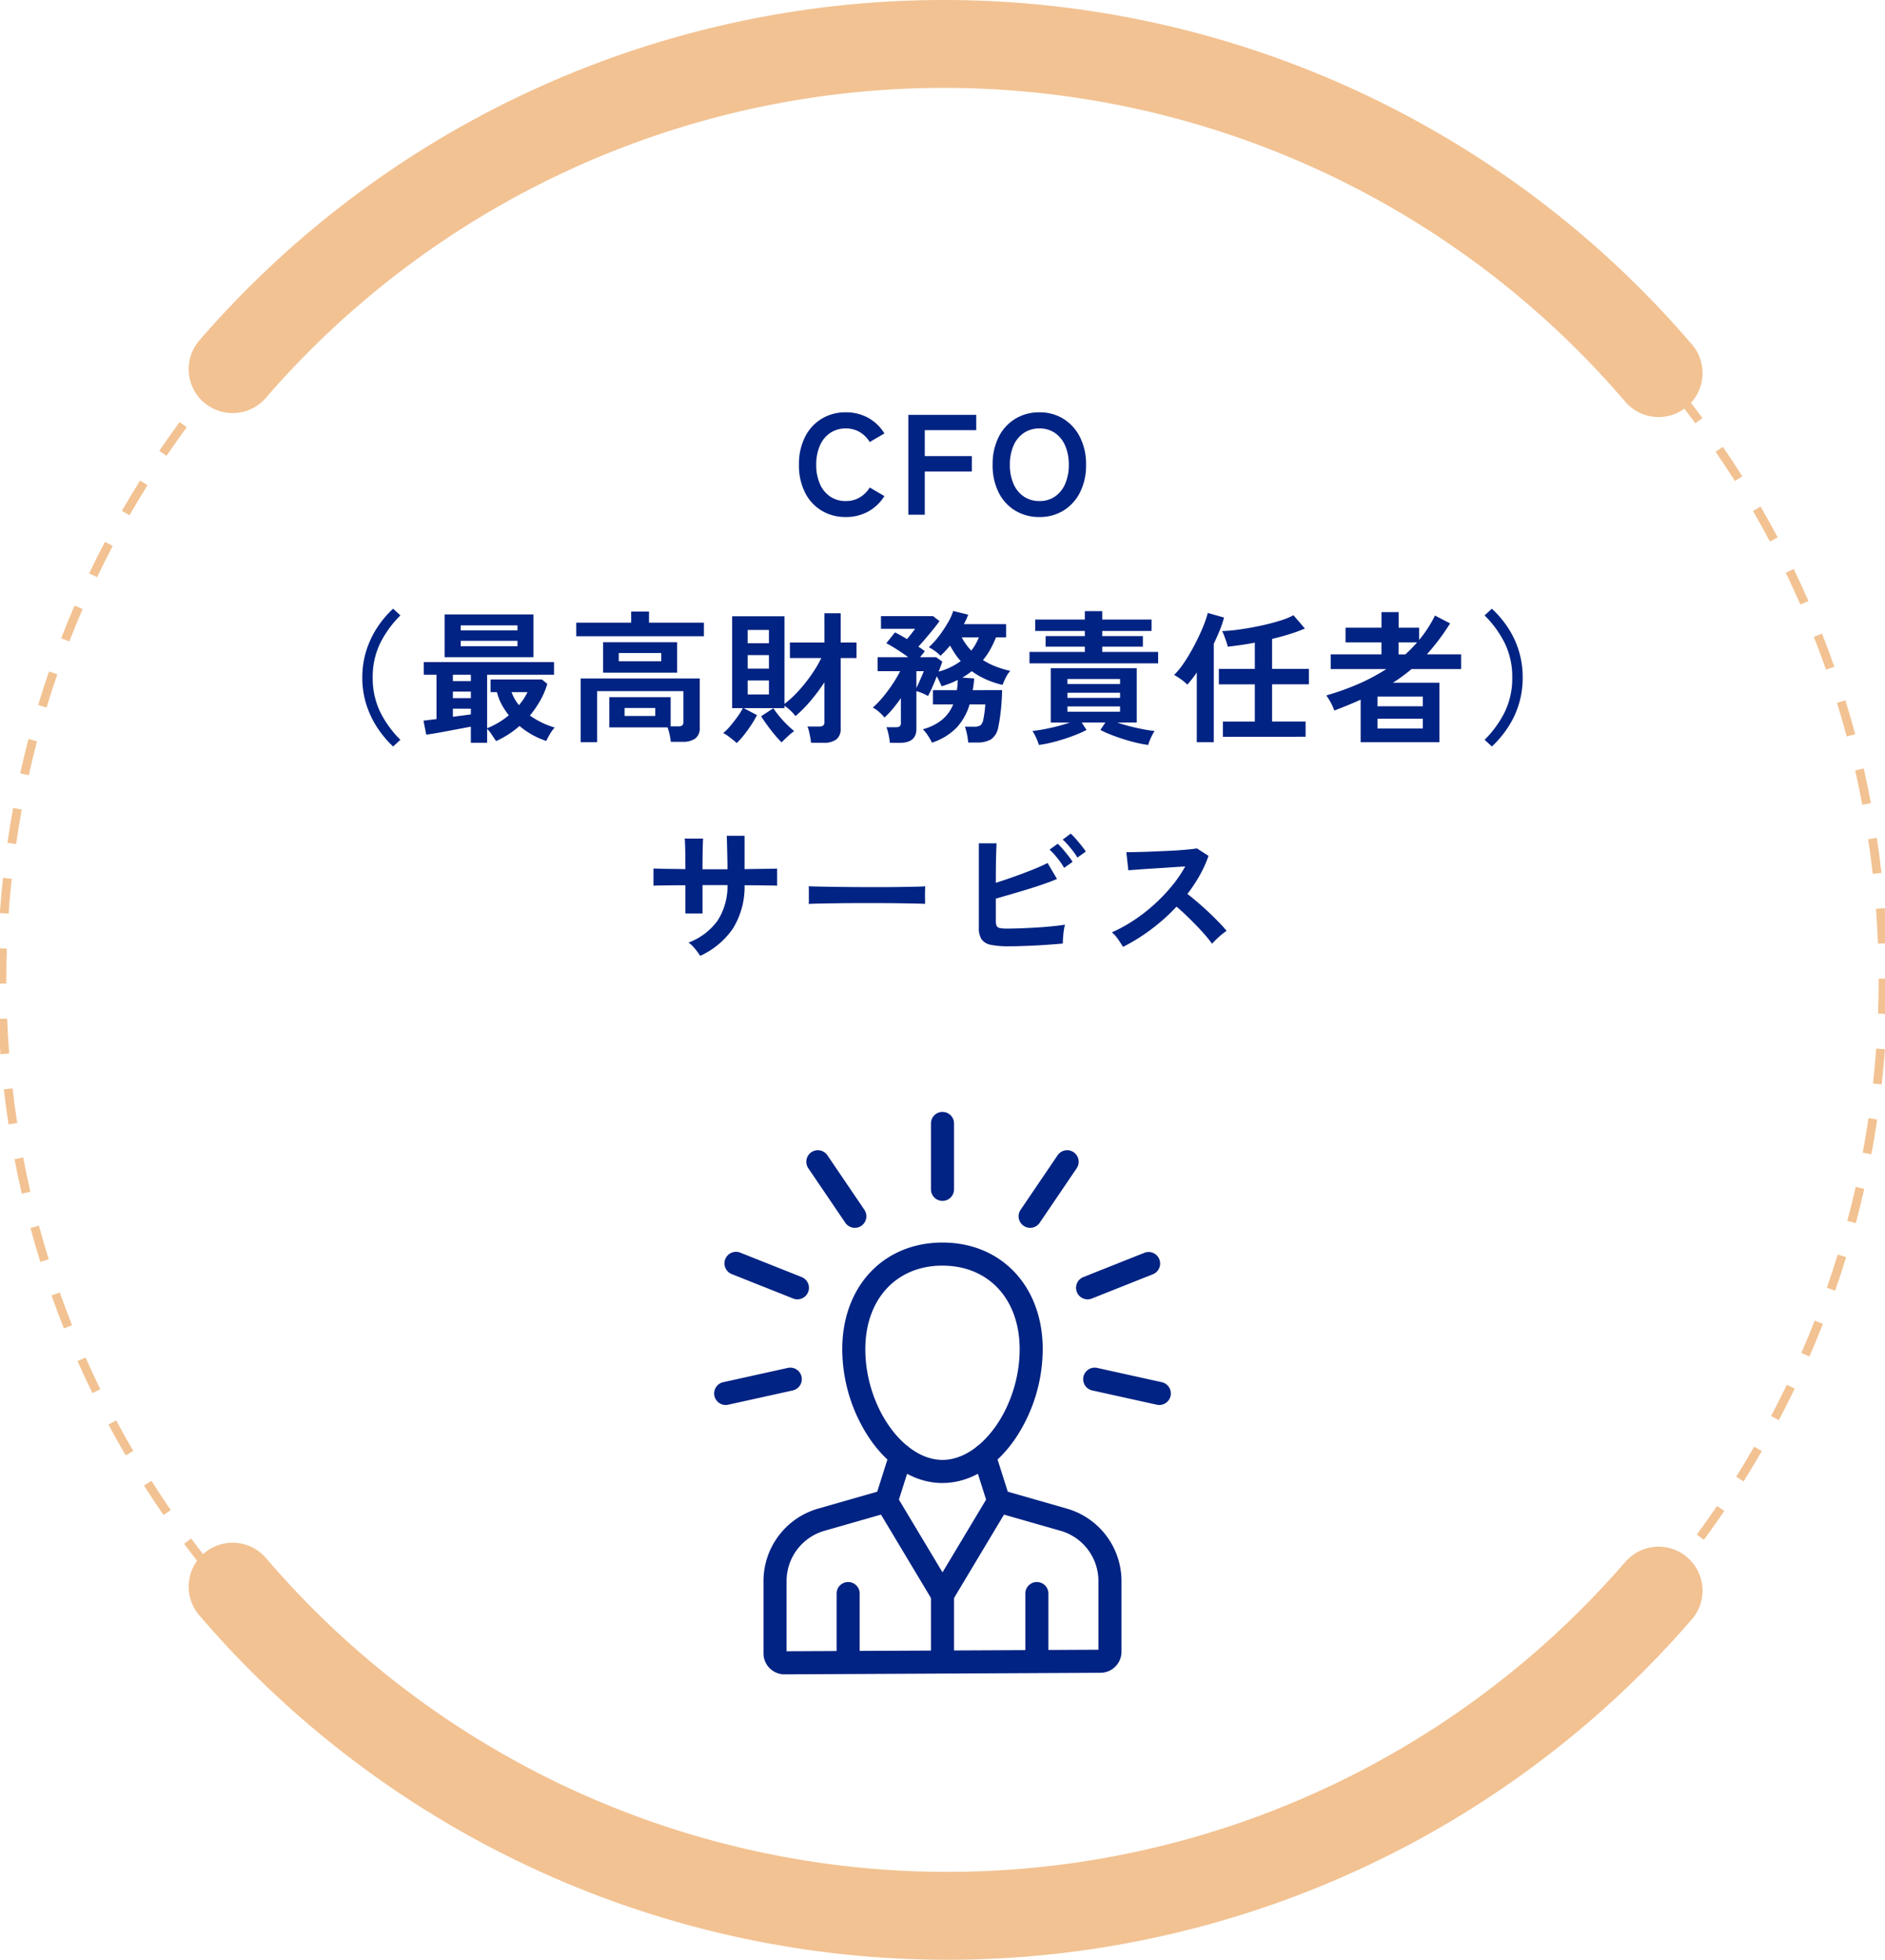
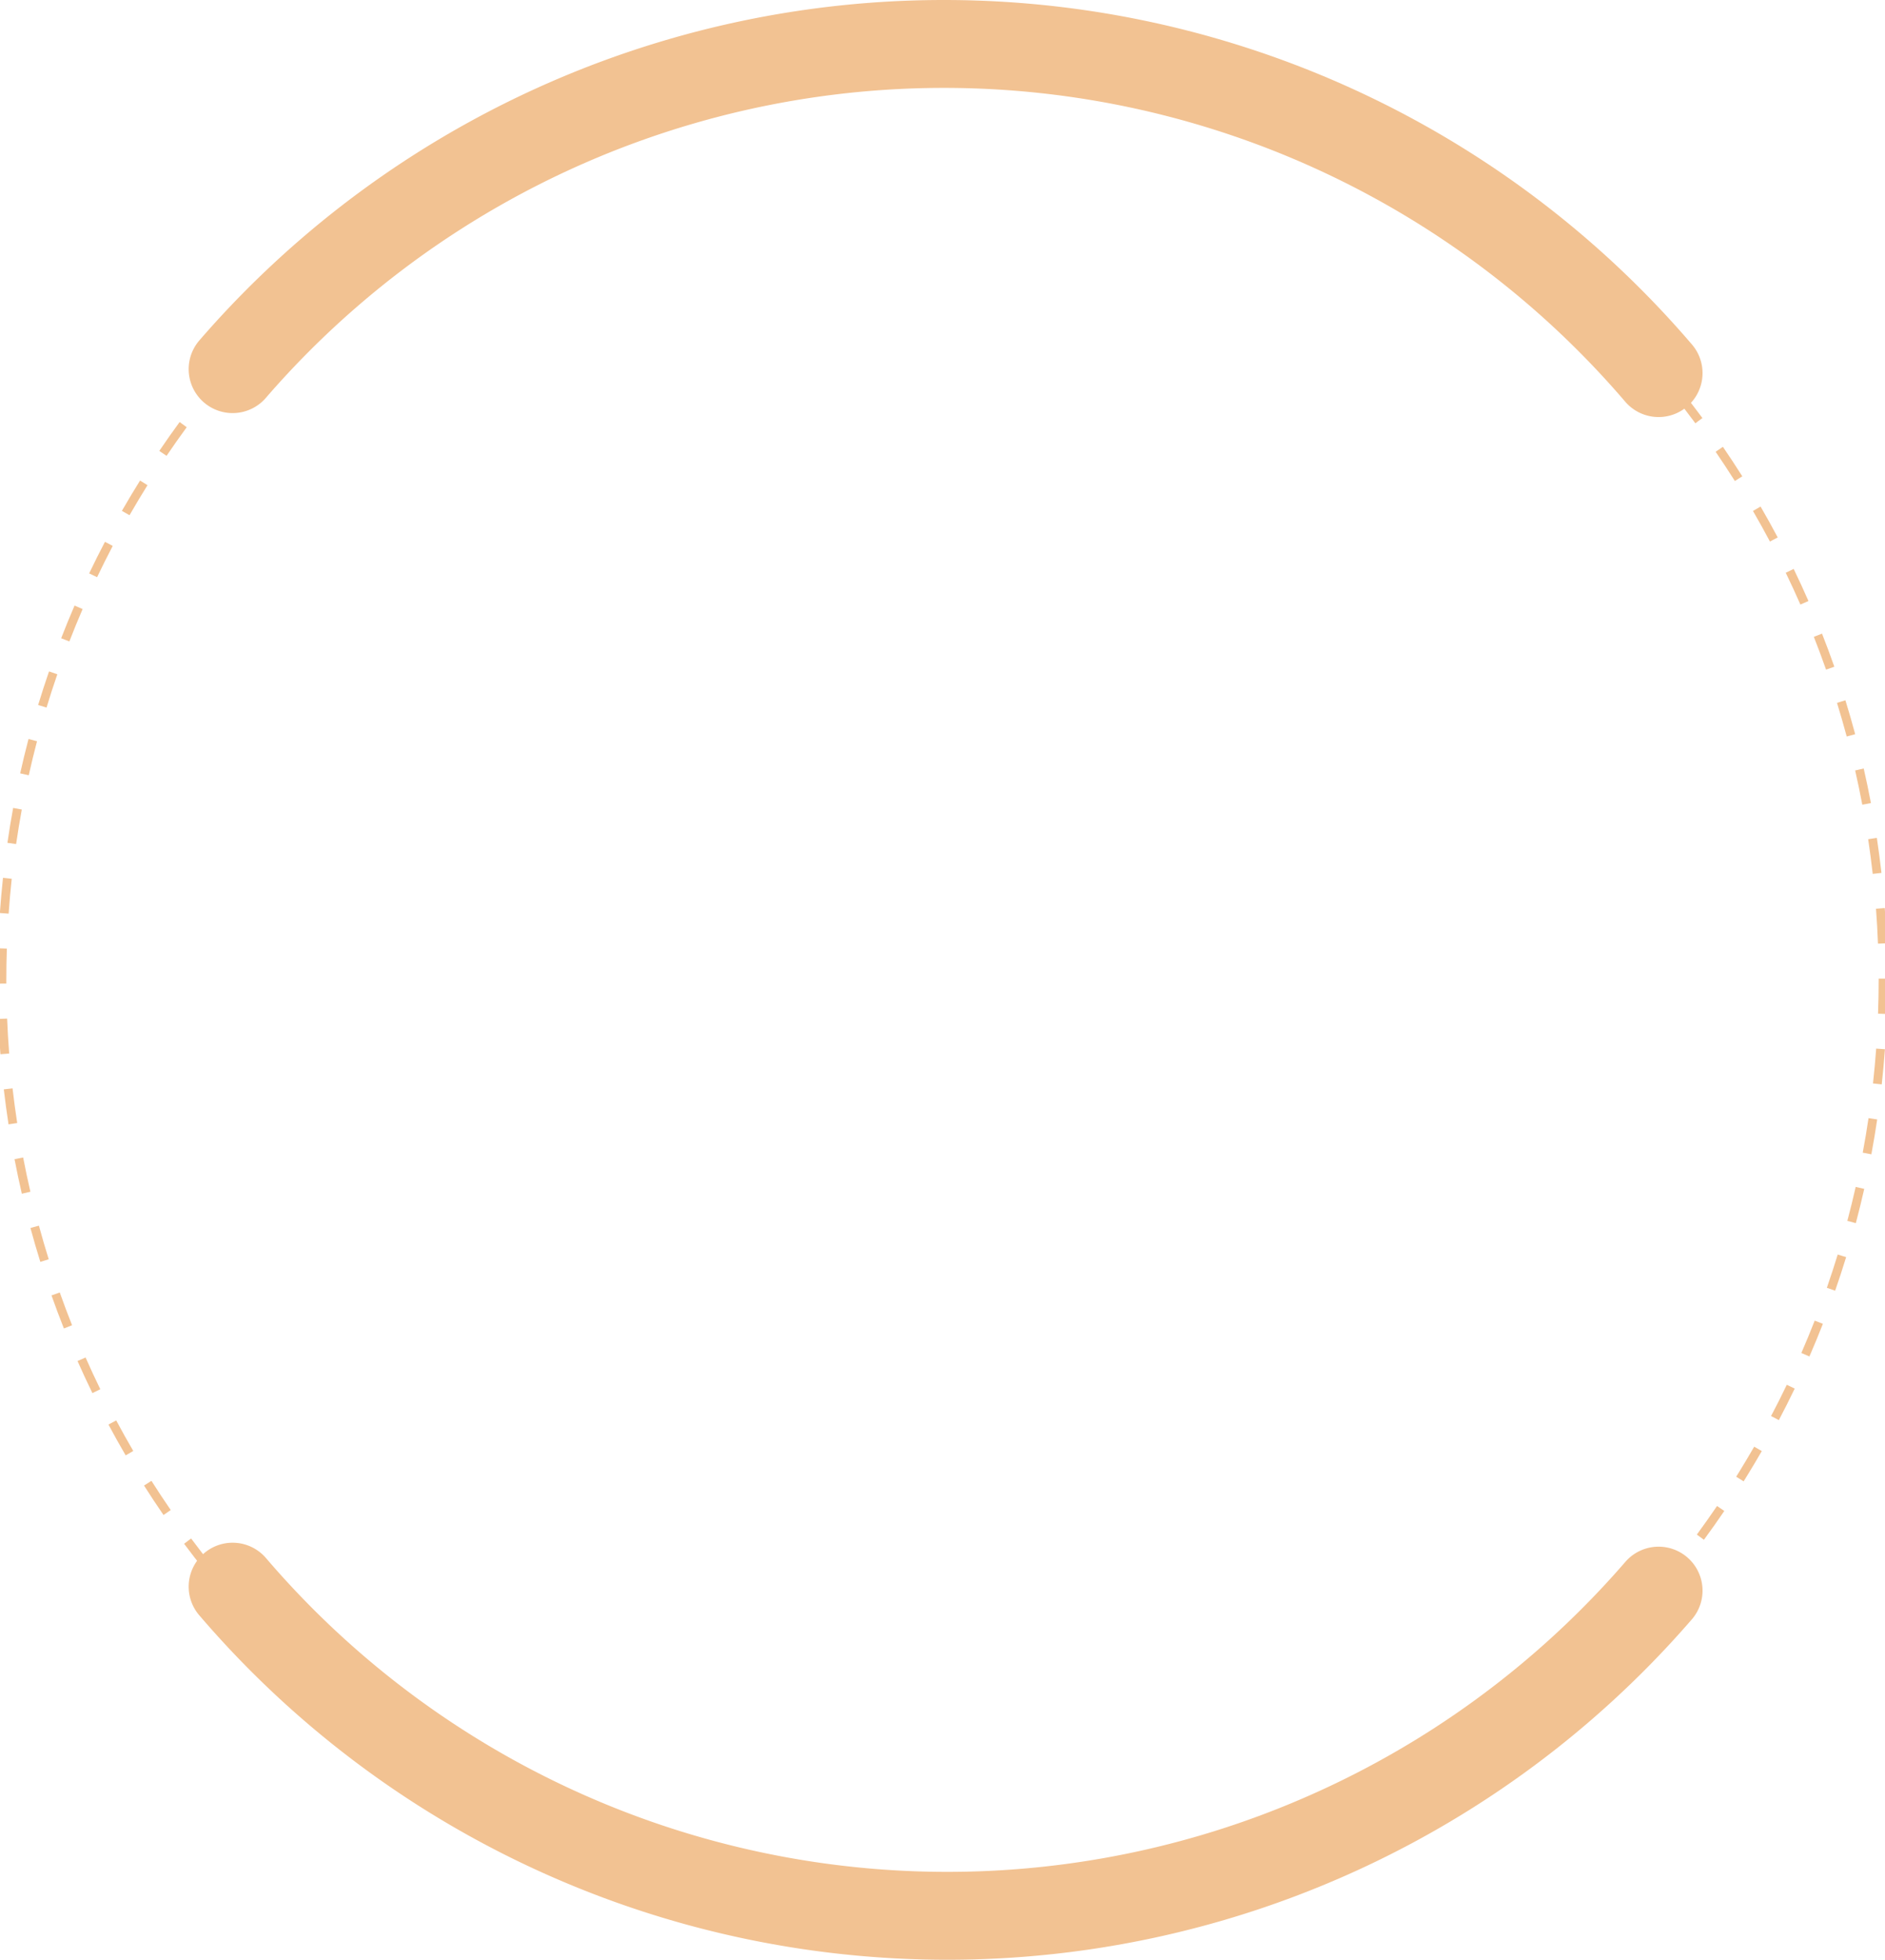
<svg xmlns="http://www.w3.org/2000/svg" width="304" height="316" viewBox="0 0 304 316">
  <defs>
    <clipPath id="clip-path">
      <rect id="長方形_3110" data-name="長方形 3110" width="304" height="304" fill="none" />
    </clipPath>
    <clipPath id="clip-path-2">
-       <rect id="長方形_3146" data-name="長方形 3146" width="73.642" height="90.69" fill="none" />
-     </clipPath>
+       </clipPath>
    <clipPath id="clip-path-3">
      <path id="パス_5152" data-name="パス 5152" d="M0,0H244.145V67.247H0Z" transform="translate(0 0)" fill="none" />
    </clipPath>
  </defs>
  <g id="グループ_3386" data-name="グループ 3386" transform="translate(-149 -3421)">
    <g id="グループ_2570" data-name="グループ 2570" transform="translate(149 3427)">
      <g id="グループ_2472" data-name="グループ 2472" clip-path="url(#clip-path)">
        <path id="パス_4602" data-name="パス 4602" d="M151.686-.708V.708l-.8,0-.007-1.417Zm0,0c1.893,0,3.809.035,5.7.1L157.331.812c-1.87-.069-3.769-.1-5.644-.1Zm-6.5.136.059,1.416c-1.873.079-3.767.193-5.632.341l-.112-1.413C141.387-.378,143.3-.493,145.19-.573Zm17.877.283c1.887.139,3.8.316,5.673.525l-.157,1.408c-1.86-.207-3.751-.382-5.62-.52ZM133.837.326,134,1.733c-1.861.217-3.742.472-5.591.758l-.217-1.4C130.06.8,131.959.545,133.837.326Zm40.548.645c1.871.279,3.76.6,5.617.947l-.262,1.393c-1.84-.346-3.712-.661-5.565-.938Zm-51.8,1.1.269,1.391c-1.839.356-3.7.751-5.519,1.175l-.321-1.38C118.853,2.826,120.727,2.426,122.583,2.067Zm63,1.007c1.843.419,3.7.878,5.53,1.366l-.366,1.369c-1.809-.483-3.652-.938-5.478-1.353ZM111.491,4.648l.373,1.367c-1.807.493-3.629,1.027-5.415,1.587l-.424-1.352C107.828,5.685,109.667,5.146,111.491,4.648Zm85.091,1.364c1.806.556,3.627,1.154,5.411,1.778l-.468,1.338c-1.767-.618-3.571-1.21-5.36-1.761ZM100.624,8.057l.475,1.335c-1.764.627-3.541,1.3-5.28,1.99l-.525-1.316C97.05,9.366,98.844,8.69,100.624,8.057ZM207.333,9.771c1.759.69,3.529,1.423,5.261,2.18l-.567,1.3c-1.716-.749-3.469-1.475-5.212-2.159Zm-117.289,2.5.574,1.3c-1.711.758-3.432,1.559-5.115,2.381l-.622-1.273C86.579,13.847,88.317,13.038,90.044,12.273Zm127.727,2.054c1.7.82,3.412,1.684,5.083,2.568l-.663,1.253c-1.655-.876-3.349-1.732-5.035-2.544ZM79.811,17.272l.669,1.249c-1.65.884-3.306,1.812-4.922,2.757l-.716-1.223C76.474,19.1,78.146,18.164,79.811,17.272Zm148.026,2.38c1.636.945,3.277,1.935,4.877,2.942l-.754,1.2c-1.585-1-3.211-1.978-4.831-2.914ZM69.981,23.023l.761,1.2c-1.579,1-3.161,2.054-4.7,3.117l-.8-1.166C66.79,25.1,68.387,24.037,69.981,23.023Zm167.5,2.693c1.561,1.065,3.123,2.174,4.644,3.3l-.842,1.14c-1.507-1.113-3.055-2.212-4.6-3.267ZM60.608,29.491l.848,1.135c-1.5,1.12-3,2.284-4.458,3.459l-.889-1.1C57.58,31.8,59.094,30.621,60.608,29.491Zm186.03,2.99c1.477,1.178,2.953,2.4,4.386,3.633l-.924,1.074c-1.42-1.221-2.881-2.432-4.345-3.6Zm-194.9,4.158.93,1.069c-1.413,1.228-2.822,2.5-4.189,3.781l-.969-1.034C48.894,39.162,50.316,37.878,51.742,36.638Zm203.529,3.27c1.386,1.285,2.766,2.613,4.1,3.949l-1,1c-1.325-1.323-2.693-2.639-4.066-3.912ZM43.432,44.424l1.007,1c-1.318,1.33-2.629,2.7-3.9,4.081L39.5,48.544C40.778,47.153,42.1,45.767,43.432,44.424Zm219.9,3.531c1.287,1.384,2.565,2.812,3.8,4.243l-1.073.926c-1.223-1.418-2.489-2.832-3.764-4.2ZM35.722,52.806l1.078.92c-1.216,1.424-2.421,2.891-3.583,4.359l-1.111-.879C33.278,55.724,34.495,54.244,35.722,52.806Zm235.046,3.773c1.181,1.476,2.349,2.995,3.474,4.513l-1.139.843c-1.114-1.5-2.272-3.009-3.441-4.471ZM28.656,61.737l1.143.837c-1.107,1.511-2.2,3.063-3.248,4.614l-1.174-.794C26.436,64.829,27.539,63.262,28.656,61.737Zm248.889,3.994c1.067,1.56,2.12,3.161,3.128,4.759l-1.2.756c-1-1.583-2.041-3.169-3.1-4.715ZM22.274,71.169l1.2.75c-.991,1.589-1.965,3.218-2.9,4.843l-1.23-.7C20.291,74.418,21.274,72.774,22.274,71.169Zm261.346,4.194c.948,1.635,1.878,3.311,2.764,4.98l-1.252.664c-.878-1.653-1.8-3.313-2.738-4.933ZM16.614,81.052l1.255.658c-.869,1.659-1.718,3.356-2.524,5.045l-1.279-.61C14.88,84.44,15.737,82.727,16.614,81.052Zm272.345,4.37c.823,1.7,1.625,3.443,2.383,5.174l-1.3.569c-.751-1.715-1.545-3.439-2.361-5.125ZM11.711,91.331l1.3.562c-.742,1.719-1.462,3.476-2.139,5.221L9.552,96.6C10.235,94.839,10.961,93.066,11.711,91.331Zm281.818,4.523c.693,1.759,1.362,3.555,1.988,5.338l-1.337.469c-.62-1.766-1.283-3.546-1.969-5.288ZM7.593,101.949l1.339.462c-.611,1.77-1.2,3.576-1.74,5.368l-1.356-.411C6.385,105.559,6.976,103.735,7.593,101.949ZM297.3,106.6c.558,1.805,1.09,3.646,1.58,5.472l-1.369.367c-.485-1.808-1.012-3.632-1.565-5.421ZM4.286,112.846l1.37.36c-.476,1.811-.924,3.656-1.331,5.484l-1.383-.308C3.353,116.537,3.805,114.674,4.286,112.846ZM300.254,117.6c.421,1.842.812,3.717,1.164,5.575l-1.392.264c-.348-1.84-.736-3.7-1.153-5.522ZM1.807,123.962l1.394.256c-.338,1.841-.647,3.714-.916,5.568l-1.4-.2C1.155,127.711,1.466,125.82,1.807,123.962Zm300.565,4.828c.281,1.867.531,3.766.743,5.645l-1.408.159c-.21-1.861-.457-3.743-.736-5.593ZM.17,135.232l1.409.151c-.2,1.86-.367,3.751-.5,5.621l-1.414-.1C-.2,139.019-.032,137.11.17,135.232Zm303.478,4.875c.141,1.882.25,3.794.321,5.684l-1.416.054c-.071-1.872-.178-3.767-.318-5.632ZM-.625,146.592l1.416.046c-.055,1.672-.083,3.371-.083,5.048q0,.3,0,.6l-1.417.005q0-.3,0-.6C-.708,149.994-.68,148.28-.625,146.592Zm304.706,4.894v.2c0,1.826-.033,3.675-.1,5.495l-1.416-.05c.064-1.8.1-3.635.1-5.445v-.2ZM.835,157.927c.076,1.872.188,3.767.333,5.632l-1.413.11c-.146-1.882-.26-3.794-.336-5.684Zm301.429,4.839,1.413.1c-.137,1.887-.311,3.795-.518,5.672l-1.409-.155C301.956,166.526,302.128,164.635,302.264,162.766ZM1.711,169.176c.215,1.861.467,3.742.751,5.592l-1.4.215C.775,173.115.52,171.216.3,169.338Zm299.318,4.806,1.4.208c-.277,1.87-.593,3.76-.94,5.617l-1.393-.26C300.441,177.706,300.755,175.834,301.029,173.981ZM3.421,180.327c.353,1.839.746,3.7,1.168,5.52l-1.381.319c-.426-1.841-.822-3.715-1.179-5.572Zm295.537,4.744,1.382.312c-.416,1.844-.874,3.7-1.359,5.531l-1.369-.364C298.093,188.741,298.546,186.9,298.959,185.072ZM5.964,191.319c.49,1.807,1.022,3.63,1.58,5.417l-1.353.422c-.563-1.8-1.1-3.644-1.595-5.468Zm290.1,4.656,1.355.415c-.554,1.807-1.15,3.628-1.772,5.413l-1.338-.466C294.921,199.569,295.512,197.764,296.061,195.974ZM9.326,202.088c.625,1.765,1.292,3.542,1.983,5.283l-1.317.523c-.7-1.757-1.371-3.551-2-5.333Zm283.024,4.542,1.32.516c-.688,1.76-1.419,3.531-2.173,5.264l-1.3-.565C290.944,210.127,291.668,208.372,292.35,206.629ZM13.489,212.574c.756,1.713,1.554,3.435,2.374,5.118l-1.274.62c-.828-1.7-1.634-3.438-2.4-5.167Zm274.361,4.4,1.277.613c-.818,1.7-1.679,3.414-2.561,5.087l-1.254-.661C286.186,220.358,287.04,218.662,287.85,216.975ZM18.428,222.718c.882,1.651,1.807,3.308,2.751,4.926l-1.224.714c-.952-1.633-1.887-3.306-2.777-4.972Zm264.162,4.238,1.228.707c-.767,1.333-1.566,2.673-2.374,3.984-.184.3-.372.6-.558.9l-1.2-.752c.185-.295.371-.594.553-.89C281.038,229.605,281.829,228.277,282.59,226.957ZM24.112,232.464c1,1.58,2.05,3.164,3.111,4.707l-1.167.8c-1.072-1.557-2.128-3.156-3.14-4.751ZM276.6,236.518l1.172.8c-1.062,1.563-2.169,3.127-3.289,4.65l-1.141-.84C274.452,239.616,275.548,238.066,276.6,236.518Zm-246.092,5.24c1.118,1.5,2.28,3,3.453,4.462l-1.1.888c-1.184-1.473-2.357-2.988-3.485-4.5Zm239.405,3.847,1.109.882c-1.176,1.479-2.4,2.956-3.627,4.391l-1.076-.923C267.54,248.535,268.749,247.071,269.914,245.606ZM37.578,250.552c1.227,1.414,2.5,2.825,3.775,4.194l-1.035.967c-1.29-1.381-2.572-2.8-3.81-4.233Zm224.99,3.618,1.04.962c-1.283,1.388-2.61,2.77-3.943,4.109l-1-1C259.983,256.914,261.3,255.544,262.568,254.17ZM45.282,258.8c1.328,1.32,2.7,2.632,4.076,3.9l-.961,1.042c-1.389-1.281-2.773-2.606-4.114-3.938Zm209.324,3.368.966,1.037c-1.383,1.289-2.808,2.569-4.238,3.8l-.927-1.072C251.823,264.709,253.236,263.44,254.606,262.164Zm-201.03,4.281c1.423,1.218,2.888,2.425,4.355,3.588l-.881,1.11c-1.48-1.174-2.959-2.393-4.4-3.622Zm192.5,3.1.886,1.106c-1.475,1.182-2.992,2.353-4.509,3.479l-.845-1.138C243.107,271.875,244.61,270.715,246.071,269.544ZM62.415,273.457c1.509,1.109,3.06,2.2,4.609,3.254l-.8,1.173c-1.564-1.061-3.129-2.166-4.652-3.285Zm174.6,2.812.8,1.168c-1.559,1.069-3.159,2.124-4.756,3.133l-.757-1.2C233.882,278.372,235.467,277.328,237.012,276.268Zm-165.26,3.523c1.588.993,3.216,1.969,4.839,2.9l-.706,1.229C74.247,282.981,72.6,282,71,280.993ZM227.476,282.3l.712,1.225c-1.634.95-3.309,1.882-4.976,2.77l-.666-1.251C224.2,284.163,225.857,283.24,227.476,282.3ZM81.535,285.412c1.658.871,3.354,1.723,5.042,2.531l-.612,1.278c-1.7-.816-3.416-1.675-5.089-2.555ZM217.517,287.6l.618,1.275c-1.7.825-3.44,1.629-5.17,2.389l-.57-1.3C214.108,289.214,215.832,288.417,217.517,287.6ZM91.712,290.283c1.718.745,3.474,1.466,5.218,2.145l-.514,1.32c-1.761-.686-3.533-1.414-5.267-2.166Zm115.476,1.857.521,1.318c-1.758.695-3.552,1.366-5.335,1.994l-.471-1.336C203.668,293.492,205.446,292.828,207.187,292.139Zm-104.963,2.237c1.769.613,3.574,1.2,5.365,1.747l-.413,1.355c-1.808-.551-3.63-1.145-5.416-1.764Zm94.323,1.513.42,1.353c-1.8.561-3.645,1.095-5.47,1.587l-.369-1.368C192.936,296.974,194.759,296.445,196.547,295.889Zm-83.531,1.777c1.81.478,3.655.929,5.482,1.339l-.31,1.383c-1.845-.414-3.707-.868-5.534-1.351Zm72.638,1.162.317,1.381c-1.841.423-3.716.817-5.573,1.171l-.265-1.392C181.973,299.638,183.83,299.248,185.654,298.829Zm-61.63,1.307c1.84.341,3.714.651,5.568.923l-.206,1.4c-1.871-.274-3.762-.588-5.62-.932Zm50.548.805.213,1.4c-1.868.284-3.767.536-5.646.751l-.161-1.408C170.84,301.473,172.722,301.223,174.572,300.941Zm-39.385.832c1.86.2,3.751.372,5.621.505l-.1,1.413c-1.887-.134-3.8-.306-5.673-.51Zm28.175.446.108,1.413c-1.882.144-3.8.255-5.686.329l-.056-1.416C159.6,302.472,161.5,302.362,163.362,302.22Zm-16.921.355c1.871.064,3.77.094,5.645.089l0,1.417c-1.892,0-3.809-.025-5.7-.09Z" transform="translate(0.313 0.314)" fill="#f2c292" />
      </g>
    </g>
-     <path id="パス_5150" data-name="パス 5150" d="M-15.605.368A7.391,7.391,0,0,1-19.5-.667,7.1,7.1,0,0,1-22.183-3.6a9.689,9.689,0,0,1-.966-4.451,9.743,9.743,0,0,1,.966-4.474,7.178,7.178,0,0,1,2.68-2.944,7.329,7.329,0,0,1,3.9-1.047,7.338,7.338,0,0,1,3.634.9,7.022,7.022,0,0,1,2.6,2.507l-2.369,1.38a4.719,4.719,0,0,0-1.622-1.61,4.339,4.339,0,0,0-2.242-.575,4.4,4.4,0,0,0-2.507.724,4.671,4.671,0,0,0-1.667,2.047,7.575,7.575,0,0,0-.587,3.094,7.513,7.513,0,0,0,.587,3.07,4.671,4.671,0,0,0,1.667,2.047,4.4,4.4,0,0,0,2.507.725,4.339,4.339,0,0,0,2.242-.575,4.719,4.719,0,0,0,1.622-1.61l2.369,1.38a7.081,7.081,0,0,1-2.6,2.484A7.338,7.338,0,0,1-15.605.368ZM-5.508,0V-16.1H5.44v2.461h-8.3v4.186h7.59v2.484h-7.59V0ZM15.629.368a7.391,7.391,0,0,1-3.9-1.035A7.1,7.1,0,0,1,9.051-3.6,9.689,9.689,0,0,1,8.085-8.05a9.743,9.743,0,0,1,.966-4.474,7.178,7.178,0,0,1,2.68-2.944,7.329,7.329,0,0,1,3.9-1.047A7.211,7.211,0,0,1,19.5-15.468a7.312,7.312,0,0,1,2.668,2.944A9.647,9.647,0,0,1,23.15-8.05,9.594,9.594,0,0,1,22.172-3.6,7.23,7.23,0,0,1,19.5-.667,7.271,7.271,0,0,1,15.629.368Zm0-2.576a4.328,4.328,0,0,0,2.507-.725A4.733,4.733,0,0,0,19.78-4.98a7.513,7.513,0,0,0,.587-3.07,7.575,7.575,0,0,0-.587-3.094,4.733,4.733,0,0,0-1.645-2.047,4.328,4.328,0,0,0-2.507-.724,4.4,4.4,0,0,0-2.507.724,4.671,4.671,0,0,0-1.668,2.047,7.575,7.575,0,0,0-.587,3.094,7.513,7.513,0,0,0,.587,3.07,4.671,4.671,0,0,0,1.668,2.047A4.4,4.4,0,0,0,15.629-2.208ZM-88.6,37.369a16.754,16.754,0,0,1-2.565-3.059,15.125,15.125,0,0,1-1.759-3.726,14.181,14.181,0,0,1-.644-4.324,14.259,14.259,0,0,1,.644-4.347,15.125,15.125,0,0,1,1.759-3.726A16.1,16.1,0,0,1-88.6,15.151l1.173,1.081a16.842,16.842,0,0,0-3.277,4.52,12.4,12.4,0,0,0-1.185,5.508,12.417,12.417,0,0,0,1.185,5.5,16.773,16.773,0,0,0,3.277,4.531Zm12.535-.6v-2.6q-.713.138-1.7.322l-2.024.38q-1.035.2-1.955.356t-1.518.23l-.437-2.254q.391-.046.931-.115t1.162-.138V25.8h-2.047V23.753h21V25.8H-73.439v8.625a13.427,13.427,0,0,0,1.852-.92,12.23,12.23,0,0,0,1.645-1.173,11.753,11.753,0,0,1-1.15-1.736,8.089,8.089,0,0,1-.759-1.99h-1.035V26.559h8.28l.874.713a12.683,12.683,0,0,1-1.139,2.68,17.25,17.25,0,0,1-1.667,2.426,13.492,13.492,0,0,0,1.978,1.162,12.5,12.5,0,0,0,2.024.771,5.363,5.363,0,0,0-.77,1.046,9.66,9.66,0,0,0-.587,1.116,12.18,12.18,0,0,1-2.162-.931,12.756,12.756,0,0,1-2.162-1.484,15.287,15.287,0,0,1-3.772,2.438q-.322-.46-.713-1.058a5.048,5.048,0,0,0-.736-.92v2.254Zm-4.232-13.8v-6.9h14.329v6.9Zm2.6-1.771h9.154v-.874h-9.154Zm0-2.553h9.154v-.805h-9.154Zm-1.265,13.938q.805-.115,1.552-.207t1.346-.184v-.92h-2.9Zm0-3.013h2.9V28.514h-2.9Zm0-2.737h2.9V25.8h-2.9ZM-68.31,30.7a9.651,9.651,0,0,0,.782-1.035,9.226,9.226,0,0,0,.6-1.058h-2.576A7.324,7.324,0,0,0-68.31,30.7Zm9.959,5.98V26.4h19.205V34.31a2.105,2.105,0,0,1-.69,1.748,3.357,3.357,0,0,1-2.116.552h-1.863a10.308,10.308,0,0,0-.2-1.173,7.33,7.33,0,0,0-.333-1.15h-9.384V29.411h9.89v4.715h1.2a1.1,1.1,0,0,0,.656-.149.708.708,0,0,0,.2-.587V28.445H-55.706v8.234Zm3.611-11.224v-4.9H-42.8v4.9Zm-4.324-5.865V17.4h8.855V15.611h2.875V17.4h8.855V19.59Zm6.854,4.025h6.854V22.3H-52.21Zm.943,8.832h4.945V31.159h-4.945Zm18.078,4.37a7.893,7.893,0,0,0-.633-.552q-.4-.322-.816-.621a3.981,3.981,0,0,0-.736-.437,7.638,7.638,0,0,0,1.1-1.093q.621-.724,1.2-1.529a10.858,10.858,0,0,0,.874-1.4h-1.725V16.37h8.441V30.492a15.109,15.109,0,0,0,1.656-1.449,21.99,21.99,0,0,0,1.656-1.863q.805-1.012,1.484-2.059a17.75,17.75,0,0,0,1.139-2.013h-5.06V20.6h5.566V15.887h2.622V20.6h2.553v2.507h-2.553V34.448a2.134,2.134,0,0,1-.69,1.771,3.314,3.314,0,0,1-2.093.552h-2a7.806,7.806,0,0,0-.115-.851q-.092-.506-.207-.989a4.267,4.267,0,0,0-.253-.782h1.863A1.159,1.159,0,0,0-19.251,34a.686.686,0,0,0,.207-.587V27.019a30.172,30.172,0,0,1-2.265,3.024,21.2,21.2,0,0,1-2.4,2.427,6.04,6.04,0,0,0-.805-.886,8.392,8.392,0,0,0-.966-.793v.391h-6.578l2.139,1.127a15.834,15.834,0,0,1-.874,1.5q-.552.851-1.184,1.656A13.139,13.139,0,0,1-33.189,36.817Zm7.245-.115a14.622,14.622,0,0,1-1.047-1.139q-.633-.747-1.253-1.6t-1.012-1.472l1.978-1.288a15.044,15.044,0,0,0,1,1.334,16.7,16.7,0,0,0,1.265,1.368q.656.632,1.093.977a10.451,10.451,0,0,0-1.058.874Q-25.576,36.311-25.944,36.7Zm-5.474-7.728h3.427V26.72h-3.427Zm0-4.163h3.427V22.626h-3.427Zm0-4.094h3.427V18.578h-3.427ZM-8.487,36.771a11.356,11.356,0,0,0-.207-1.3,6.839,6.839,0,0,0-.345-1.208h1.495a1.121,1.121,0,0,0,.632-.138.671.671,0,0,0,.2-.575V29.572q-.644.92-1.311,1.725a13.136,13.136,0,0,1-1.334,1.4,6.929,6.929,0,0,0-.885-.909,4.912,4.912,0,0,0-1-.7,14.062,14.062,0,0,0,1.644-1.7A24.223,24.223,0,0,0-8.027,27.26a19.992,19.992,0,0,0,1.2-2.036h-3.634V22.971H-5.52q-.851-.621-1.817-1.242t-1.725-1.012l1.4-1.748q.414.207.908.483t1.023.6q.345-.391.736-.9t.575-.759h-5.5V16.347h8.4l1.035.805q-.368.529-.966,1.265t-1.242,1.495q-.644.759-1.2,1.357.3.184.552.368t.483.368q-.115.161-.322.414t-.437.552h2.6l.989.713q-.092.253-.241.678t-.356.931a10.524,10.524,0,0,0,3.565-1.7,9.679,9.679,0,0,1-.92-1.173q-.414-.621-.8-1.334-.368.46-.759.874t-.782.782a6.153,6.153,0,0,0-.9-.77,7.4,7.4,0,0,0-.989-.61A12.591,12.591,0,0,0-.575,19.567a20.594,20.594,0,0,0,1.438-2.15,8.717,8.717,0,0,0,.863-1.9l2.415.6a11.078,11.078,0,0,1-.69,1.518h6.808v2.139H8.625a16.852,16.852,0,0,1-.92,1.944,11.293,11.293,0,0,1-1.173,1.714,11.252,11.252,0,0,0,2.081,1.047,17.55,17.55,0,0,0,2.312.7,4.612,4.612,0,0,0-.713,1.069,10.9,10.9,0,0,0-.529,1.184,14.46,14.46,0,0,1-2.645-.874,12.866,12.866,0,0,1-2.323-1.334A12.537,12.537,0,0,1,3.2,26.26l1.909.138q-.023.483-.092.955t-.138.931H9.614q-.023,1.012-.1,2.093T9.3,32.436q-.126.977-.288,1.69a3.069,3.069,0,0,1-1.15,2.07,4.307,4.307,0,0,1-2.323.529H4.14q-.023-.345-.1-.839t-.2-.966a5.251,5.251,0,0,0-.23-.747h1.4a1.979,1.979,0,0,0,1.115-.219,1.584,1.584,0,0,0,.448-.909q.115-.529.207-1.207T6.9,30.584H4.37a9.486,9.486,0,0,1-2.035,3.68A9.717,9.717,0,0,1-1.7,36.748a8.587,8.587,0,0,0-.644-1.127,5.785,5.785,0,0,0-.828-1.035,8.178,8.178,0,0,0,3.1-1.529,6.227,6.227,0,0,0,1.794-2.472H-1.541v-2.3H2.323a13.379,13.379,0,0,0,.138-1.656,12.729,12.729,0,0,1-1.219.552q-.644.253-1.38.483Q-.3,27.3-.495,26.881t-.425-.828q-.368.943-.77,1.851a12.35,12.35,0,0,1-.656,1.323,7.682,7.682,0,0,0-.874-.437,6.385,6.385,0,0,0-.989-.345v6.1q0,2.231-2.668,2.231ZM4.646,21.913a8.969,8.969,0,0,0,1.219-2.139H3.1A9.439,9.439,0,0,0,4.646,21.913Zm-8.855,6.026q.23-.46.472-1.012t.449-1.035q.207-.483.276-.667h-1.2Zm19.757,9.177a8.494,8.494,0,0,0-.449-1.162,8.047,8.047,0,0,0-.586-1.092q.736-.069,1.794-.264t2.185-.483q1.127-.287,2.047-.609H17.457V24.742H31.326v8.763H28.175q.943.322,2.059.609t2.174.483q1.058.2,1.794.264a8.047,8.047,0,0,0-.586,1.092,8.494,8.494,0,0,0-.448,1.162,16.752,16.752,0,0,1-1.817-.333q-1.035-.241-2.127-.587T27.14,35.46a16.524,16.524,0,0,1-1.679-.759l.805-1.2H22.448l.782,1.2a17.014,17.014,0,0,1-1.667.759q-.977.391-2.07.736t-2.128.587A16.753,16.753,0,0,1,15.548,37.116ZM14.03,23.96V22.12h8.924v-.851H16.629v-1.7h6.325v-.828h-8V16.9h8V15.542H25.76V16.9h7.958v1.84H25.76v.828h6.555v1.7H25.76v.851h9.016v1.84Zm6.118,7.8h8.487v-.851H20.148Zm0-2.231h8.487V28.7H20.148Zm0-2.231h8.487V26.49H20.148Zm25.07,8.51V33.344H50.37v-6h-5.8V24.857h5.8V20.625q-1.2.23-2.323.391T46,21.269a6.129,6.129,0,0,0-.23-.805q-.161-.46-.334-.932a6.031,6.031,0,0,0-.333-.771,28.072,28.072,0,0,0,2.886-.276q1.621-.23,3.289-.587t3.082-.793a12.076,12.076,0,0,0,2.243-.9l1.84,2.139a23.449,23.449,0,0,1-2.369.874q-1.38.437-2.921.805v4.83h5.934v2.484H53.153v6h5.405v2.461Zm-4.209.874V25.432q-.391.575-.771,1.058t-.748.9a8.689,8.689,0,0,0-1.023-.851,9.27,9.27,0,0,0-1.116-.713,9.974,9.974,0,0,0,1.277-1.5,24.469,24.469,0,0,0,1.334-2.082q.656-1.138,1.23-2.323t.989-2.254a15.036,15.036,0,0,0,.6-1.829l2.622.736a15.834,15.834,0,0,1-.69,2.059q-.437,1.07-.966,2.174v15.87Zm26.427,0V29.825q-1.955.874-4.255,1.748a5.435,5.435,0,0,0-.322-.805q-.23-.483-.495-.931a5.755,5.755,0,0,0-.472-.7,42.456,42.456,0,0,0,5.152-1.84,30.977,30.977,0,0,0,4.531-2.415h-8.97V22.511h8.188V20.579H65V18.21h5.8V15.7h2.76V18.21h3.312v1.978a19.9,19.9,0,0,0,2.553-3.933l2.438,1.265a36.153,36.153,0,0,1-3.749,4.991h5.52V24.88H75.647q-.713.6-1.461,1.15t-1.552,1.058h7.5v9.591Zm2.714-2.208h7.314V32.884H70.15Zm0-3.588h7.314V29.319H70.15Zm3.4-8.372h1.1q.506-.46.978-.943t.909-.989h-2.99ZM88.6,37.369l-1.173-1.081A16.773,16.773,0,0,0,90.7,31.757a12.417,12.417,0,0,0,1.185-5.5A12.4,12.4,0,0,0,90.7,20.751a16.842,16.842,0,0,0-3.277-4.52L88.6,15.151a16.449,16.449,0,0,1,2.576,3.036,14.4,14.4,0,0,1,2.392,8.073,14.419,14.419,0,0,1-.632,4.324,14.592,14.592,0,0,1-1.759,3.726A17.125,17.125,0,0,1,88.6,37.369ZM-39.077,71.127A10.775,10.775,0,0,0-39.9,70a5.376,5.376,0,0,0-1.058-1.012,10.272,10.272,0,0,0,4.681-3.531,10.275,10.275,0,0,0,1.6-5.738h-4.025V64.3h-2.76V59.742q-1.127,0-2.173.012t-1.84.023q-.794.012-1.139.035v-2.76q.253,0,1.023.023t1.863.035q1.093.012,2.265.035,0-1.058-.011-2.047t-.035-1.76q-.023-.77-.069-1.115h2.967q-.023.345-.046,1.127t-.035,1.783q-.012,1-.012,2.035h4.025q0-.805-.023-1.84t-.046-2.013q-.023-.977-.046-1.552h2.875v5.382q1.127-.023,2.174-.035l1.863-.023q.816-.011,1.208-.035v2.76q-.368-.023-1.184-.035l-1.875-.023q-1.058-.012-2.185-.012A12.814,12.814,0,0,1-33.787,66.7,12.882,12.882,0,0,1-39.077,71.127Zm17.5-8.372q.023-.322.023-.874v-1.1q0-.552-.023-.874.437.023,1.553.046t2.668.046q1.552.023,3.324.035t3.542.012q1.771,0,3.347-.023t2.726-.046q1.15-.023,1.633-.069-.023.3-.035.851t0,1.116q.011.564.011.862-.575-.023-1.691-.046t-2.6-.046q-1.484-.023-3.151-.023h-3.37q-1.7,0-3.243.023t-2.771.046Q-20.861,62.709-21.574,62.755Zm32.269,6.831a13.639,13.639,0,0,1-2.9-.242A2.341,2.341,0,0,1,6.3,68.459a3.362,3.362,0,0,1-.437-1.886V52.98H8.717q-.023.552-.058,1.553t-.046,2.254Q8.6,58.04,8.6,59.351q1.38-.437,2.932-.989t2.99-1.127q1.437-.575,2.426-1.081l1.518,2.576q-.966.414-2.2.84t-2.588.84q-1.357.414-2.668.793L8.6,61.9v3.588a1.916,1.916,0,0,0,.127.794.707.707,0,0,0,.517.356,5.38,5.38,0,0,0,1.15.092q.989,0,2.231-.046t2.553-.127q1.311-.08,2.507-.2t2.07-.253a7.721,7.721,0,0,0-.2,1q-.081.586-.115,1.15t-.035.886q-1.219.115-2.76.218t-3.1.161Q11.983,69.586,10.695,69.586Zm8.924-12.65a11.585,11.585,0,0,0-1.1-1.587,12.805,12.805,0,0,0-1.242-1.357l1.311-.943a11.494,11.494,0,0,1,.794.84q.471.54.92,1.115a9.418,9.418,0,0,1,.679.966Zm2.139-1.656a9.245,9.245,0,0,0-.69-1.023q-.414-.54-.862-1.047a9.356,9.356,0,0,0-.816-.828l1.288-.966a8.726,8.726,0,0,1,.817.84q.471.54.92,1.1t.7.955Zm7.36,14.4q-.3-.506-.794-1.219a5.481,5.481,0,0,0-1-1.127,23.967,23.967,0,0,0,3.45-1.886,27.237,27.237,0,0,0,3.3-2.542,27.739,27.739,0,0,0,2.875-2.99,20.768,20.768,0,0,0,2.2-3.208q-1.127.069-2.472.161t-2.668.173q-1.323.081-2.392.161t-1.644.126l-.322-2.921q.575,0,1.725-.023t2.576-.081q1.426-.058,2.84-.126T39.341,54q1.138-.1,1.69-.2L42.9,55a19.009,19.009,0,0,1-1.426,3.163,24.469,24.469,0,0,1-1.978,2.979q.805.621,1.713,1.4t1.783,1.61q.874.828,1.61,1.587T45.816,67.1a9.237,9.237,0,0,0-1.219.955q-.644.586-1.127,1.115a17.989,17.989,0,0,0-1.127-1.414q-.69-.793-1.484-1.61t-1.6-1.587q-.805-.77-1.518-1.368a30.543,30.543,0,0,1-4.14,3.7A30.216,30.216,0,0,1,29.118,69.678Z" transform="translate(301 3504)" fill="#012383" />
    <g id="グループ_2524" data-name="グループ 2524" transform="translate(264.179 3600.29)">
      <g id="グループ_2523" data-name="グループ 2523" clip-path="url(#clip-path-2)">
        <path id="パス_3459" data-name="パス 3459" d="M81.766,14.346a1.86,1.86,0,0,1-1.86-1.86V1.86a1.86,1.86,0,0,1,3.721,0V12.486a1.86,1.86,0,0,1-1.86,1.86" transform="translate(-44.946)" fill="#012383" />
-         <path id="パス_3460" data-name="パス 3460" d="M41.786,26.629a1.857,1.857,0,0,1-1.541-.816l-5.966-8.792a1.86,1.86,0,1,1,3.079-2.089l5.966,8.792a1.86,1.86,0,0,1-1.538,2.905" transform="translate(-19.101 -7.94)" fill="#012383" />
        <path id="パス_3461" data-name="パス 3461" d="M15.594,59.242a1.856,1.856,0,0,1-.687-.132L5.034,55.184a1.861,1.861,0,1,1,1.375-3.458l9.873,3.926a1.861,1.861,0,0,1-.688,3.589" transform="translate(-2.171 -29.021)" fill="#012383" />
        <path id="パス_3462" data-name="パス 3462" d="M1.859,100.278a1.86,1.86,0,0,1-.4-3.677l10.374-2.294a1.86,1.86,0,1,1,.8,3.632L2.262,100.233a1.85,1.85,0,0,1-.4.045" transform="translate(0 -53.021)" fill="#012383" />
        <path id="パス_3463" data-name="パス 3463" d="M114.076,26.629a1.86,1.86,0,0,1-1.538-2.905l5.966-8.792a1.86,1.86,0,0,1,3.079,2.089l-5.966,8.792a1.857,1.857,0,0,1-1.541.816" transform="translate(-63.12 -7.94)" fill="#012383" />
        <path id="パス_3464" data-name="パス 3464" d="M135.244,59.242a1.861,1.861,0,0,1-.688-3.589l9.873-3.926a1.861,1.861,0,0,1,1.375,3.458l-9.873,3.926a1.858,1.858,0,0,1-.687.132" transform="translate(-75.025 -29.02)" fill="#012383" />
        <path id="パス_3465" data-name="パス 3465" d="M148.335,100.278a1.842,1.842,0,0,1-.4-.045l-10.374-2.294a1.86,1.86,0,1,1,.8-3.632L148.735,96.6a1.86,1.86,0,0,1-.4,3.677" transform="translate(-76.552 -53.021)" fill="#012383" />
        <path id="パス_3466" data-name="パス 3466" d="M21.563,159.559a3.387,3.387,0,0,1-3.386-3.387V144.489a12.167,12.167,0,0,1,8.781-11.647l9.559-2.736,2.02-6.37a1.86,1.86,0,1,1,3.547,1.124l-2.624,8.273-11.478,3.285a8.431,8.431,0,0,0-6.084,8.07v11.347l50.294-.248v-11.1a8.431,8.431,0,0,0-6.085-8.07L54.63,133.134l-2.624-8.273a1.86,1.86,0,1,1,3.546-1.124l2.02,6.369,9.559,2.736a12.167,12.167,0,0,1,8.781,11.647V155.92a3.4,3.4,0,0,1-3.37,3.387l-50.961.252Z" transform="translate(-10.224 -68.869)" fill="#012383" />
        <path id="パス_3467" data-name="パス 3467" d="M63.375,86.921c-4.357,0-8.491-2.487-11.641-7A26.031,26.031,0,0,1,47.21,65.349c0-10.126,6.648-17.2,16.165-17.2s16.165,7.072,16.165,17.2a26.034,26.034,0,0,1-4.524,14.567c-3.15,4.517-7.284,7-11.641,7m0-35.049c-7.444,0-12.445,5.416-12.445,13.477,0,9.176,6.048,17.851,12.445,17.851S75.82,74.525,75.82,65.349c0-8.061-5-13.477-12.444-13.477" transform="translate(-26.555 -27.084)" fill="#012383" />
        <path id="パス_3468" data-name="パス 3468" d="M46.988,187.385a1.86,1.86,0,0,1-1.86-1.86V175.117a1.86,1.86,0,0,1,3.721,0v10.408a1.86,1.86,0,0,1-1.86,1.86" transform="translate(-25.384 -97.454)" fill="#012383" />
        <path id="パス_3469" data-name="パス 3469" d="M116.544,187.385a1.86,1.86,0,0,1-1.86-1.86V175.117a1.86,1.86,0,1,1,3.721,0v10.408a1.86,1.86,0,0,1-1.86,1.86" transform="translate(-64.507 -97.454)" fill="#012383" />
        <path id="パス_3470" data-name="パス 3470" d="M70.123,159.764,59.471,141.989a1.86,1.86,0,1,1,3.191-1.912l7.461,12.45,7.461-12.45a1.86,1.86,0,1,1,3.191,1.912Z" transform="translate(-33.302 -78.281)" fill="#012383" />
        <path id="パス_3471" data-name="パス 3471" d="M81.766,187.735a1.86,1.86,0,0,1-1.86-1.86v-10.3a1.86,1.86,0,0,1,3.721,0v10.3a1.86,1.86,0,0,1-1.86,1.86" transform="translate(-44.946 -97.71)" fill="#012383" />
      </g>
    </g>
    <g id="グループ_2571" data-name="グループ 2571" transform="translate(179.427 3421)">
      <g id="マスクグループ_155" data-name="マスクグループ 155" clip-path="url(#clip-path-3)">
        <path id="パス_3563" data-name="パス 3563" d="M7.087,59.521a151.693,151.693,0,0,1,229.422,0q.276.318.55.639" fill="none" stroke="#f2c292" stroke-linecap="round" stroke-linejoin="round" stroke-width="14.173" />
      </g>
    </g>
    <g id="グループ_2572" data-name="グループ 2572" transform="translate(423.573 3737) rotate(180)">
      <g id="マスクグループ_154" data-name="マスクグループ 154" clip-path="url(#clip-path-3)">
        <path id="パス_3563-2" data-name="パス 3563" d="M7.087,59.521a151.693,151.693,0,0,1,229.422,0q.276.318.55.639" fill="none" stroke="#f2c292" stroke-linecap="round" stroke-linejoin="round" stroke-width="14.173" />
      </g>
    </g>
  </g>
</svg>